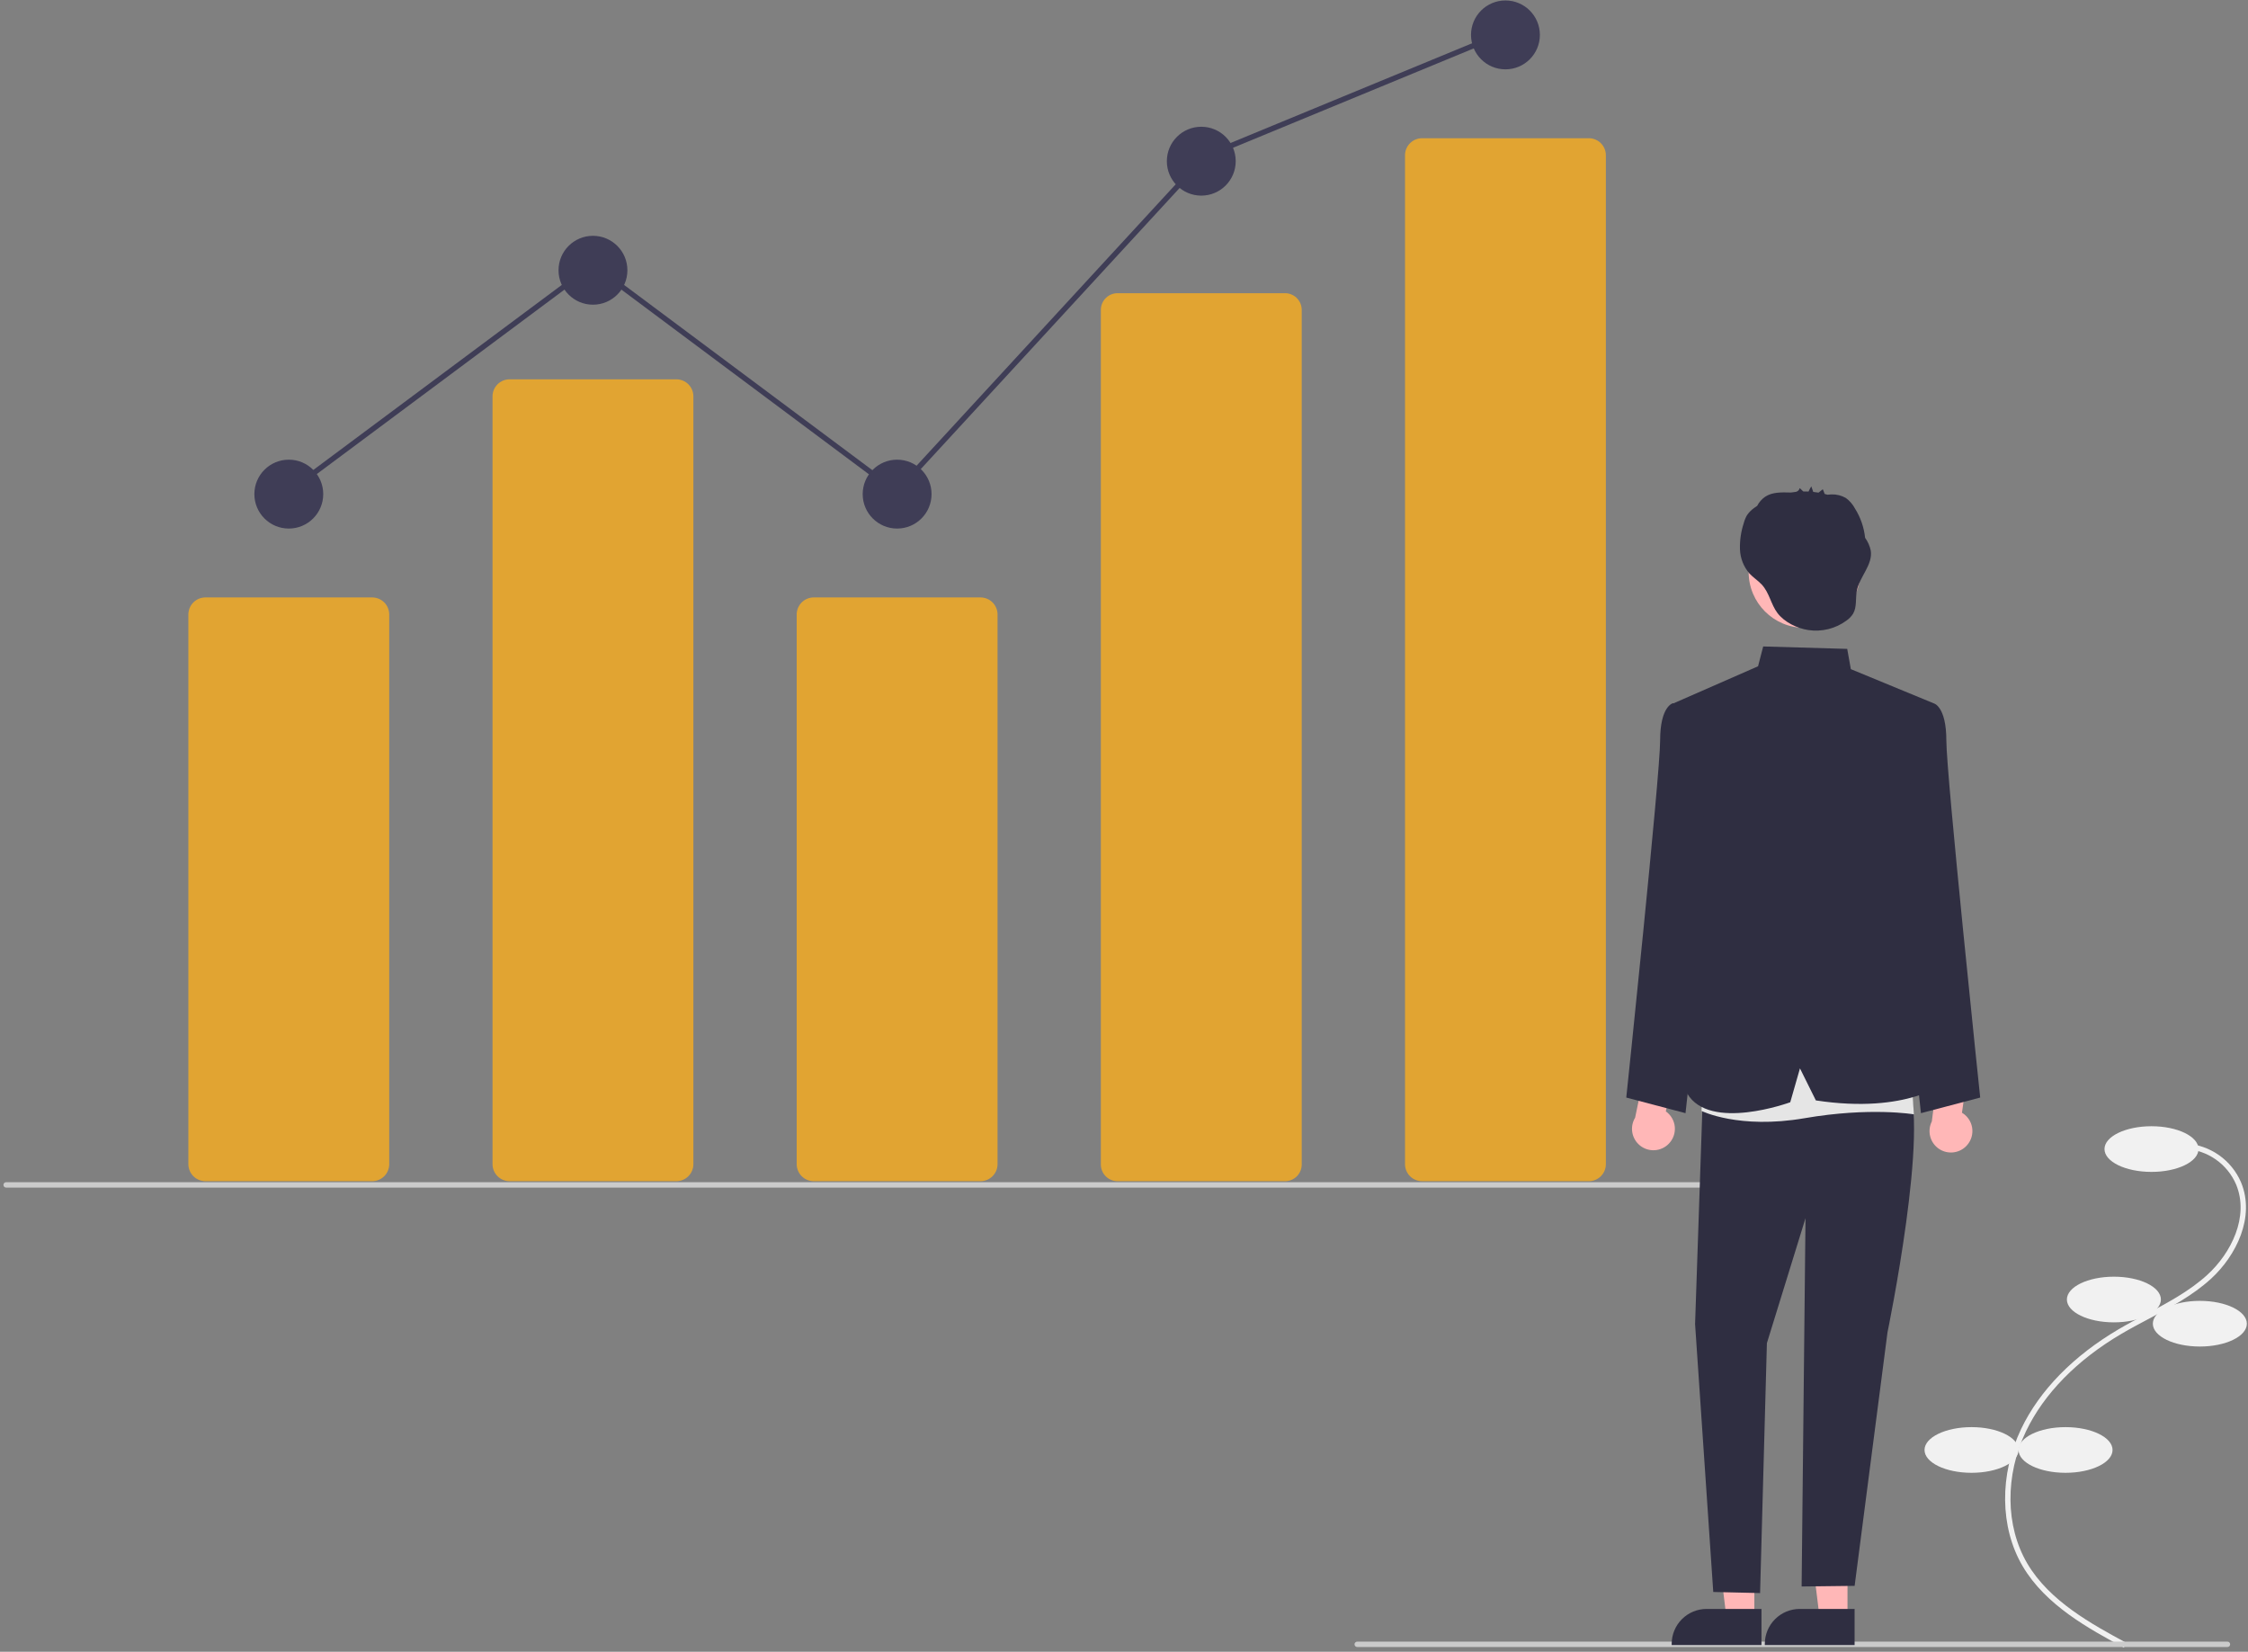
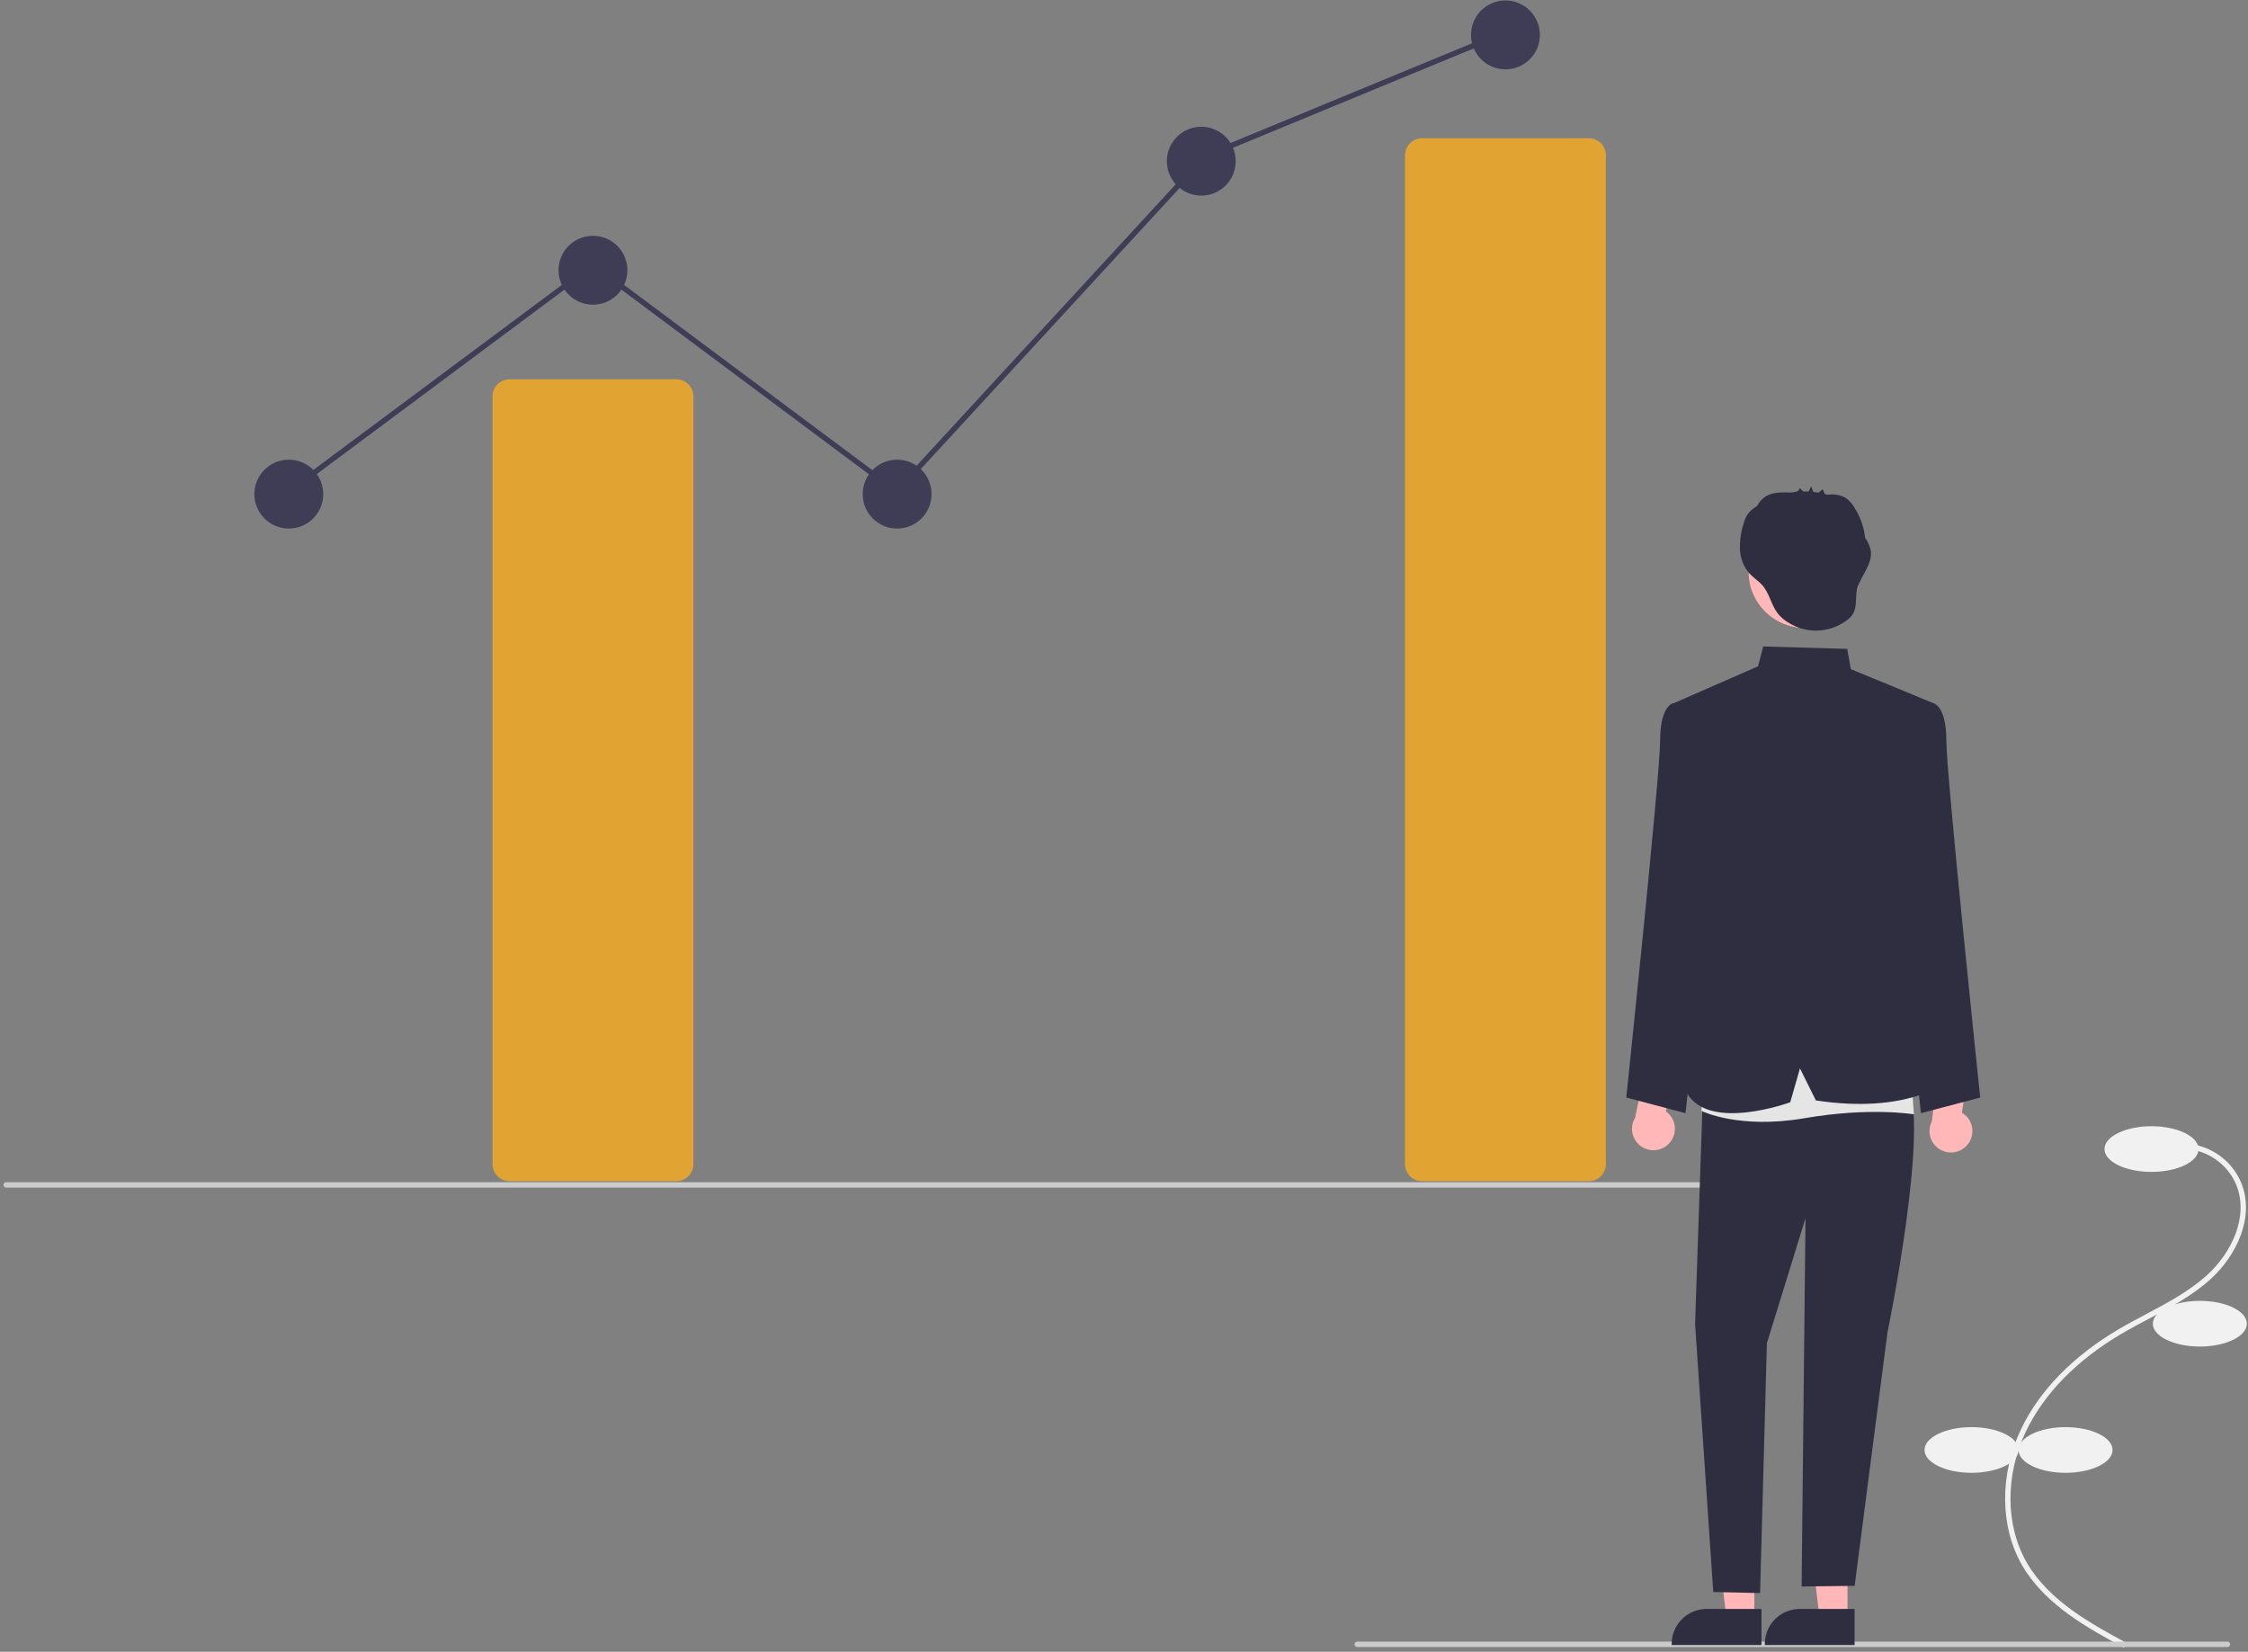
<svg xmlns="http://www.w3.org/2000/svg" width="490" height="360" viewBox="0 0 490 360" fill="none">
  <rect x="0" y="0" width="490" height="360" fill="#808080" stroke="none" />
  <g clip-path="url(#clip0_198_1131)">
    <path d="M462.947 359.1L463.504 358.07C456.037 354.031 446.744 349.005 441.89 340.757C437.106 332.626 436.998 321.585 441.61 311.942C445.535 303.735 452.745 296.382 462.46 290.678C464.376 289.553 466.388 288.487 468.333 287.456C473.035 284.964 477.898 282.386 481.907 278.73C487.429 273.693 491.607 265.242 488.493 257.714C487.469 255.311 485.792 253.243 483.652 251.746C481.512 250.248 478.995 249.381 476.387 249.242L476.321 250.412C478.71 250.538 481.016 251.332 482.977 252.704C484.938 254.075 486.475 255.968 487.414 258.169C490.308 265.165 486.338 273.103 481.118 277.864C477.218 281.421 472.423 283.963 467.785 286.421C465.828 287.458 463.805 288.531 461.867 289.669C451.95 295.491 444.58 303.018 440.554 311.436C435.776 321.426 435.902 332.889 440.881 341.351C445.9 349.88 455.352 354.993 462.947 359.1Z" fill="#F1F1F1" />
    <path d="M468.965 255.415C474.623 255.415 479.211 253.187 479.211 250.438C479.211 247.689 474.623 245.461 468.965 245.461C463.306 245.461 458.719 247.689 458.719 250.438C458.719 253.187 463.306 255.415 468.965 255.415Z" fill="#F1F1F1" />
-     <path d="M460.769 288.206C466.428 288.206 471.015 285.978 471.015 283.229C471.015 280.48 466.428 278.252 460.769 278.252C455.111 278.252 450.523 280.48 450.523 283.229C450.523 285.978 455.111 288.206 460.769 288.206Z" fill="#F1F1F1" />
    <path d="M479.504 293.476C485.162 293.476 489.75 291.247 489.75 288.499C489.75 285.75 485.162 283.521 479.504 283.521C473.845 283.521 469.258 285.75 469.258 288.499C469.258 291.247 473.845 293.476 479.504 293.476Z" fill="#F1F1F1" />
    <path d="M450.23 320.996C455.889 320.996 460.476 318.768 460.476 316.019C460.476 313.27 455.889 311.042 450.23 311.042C444.572 311.042 439.984 313.27 439.984 316.019C439.984 318.768 444.572 320.996 450.23 320.996Z" fill="#F1F1F1" />
    <path d="M429.738 320.996C435.397 320.996 439.984 318.768 439.984 316.019C439.984 313.27 435.397 311.042 429.738 311.042C424.079 311.042 419.492 313.27 419.492 316.019C419.492 318.768 424.079 320.996 429.738 320.996Z" fill="#F1F1F1" />
-     <path d="M81.129 257.44H44.774C43.789 257.439 42.846 257.048 42.15 256.351C41.453 255.655 41.062 254.711 41.06 253.727V133.924C41.062 132.94 41.453 131.996 42.15 131.3C42.846 130.604 43.789 130.212 44.774 130.211H81.129C82.114 130.212 83.057 130.604 83.754 131.3C84.45 131.996 84.841 132.94 84.842 133.924V253.727C84.841 254.711 84.45 255.655 83.754 256.351C83.057 257.048 82.114 257.439 81.129 257.44Z" fill="#E1A432" />
    <path d="M147.426 257.441H111.071C110.086 257.44 109.142 257.048 108.446 256.352C107.75 255.656 107.359 254.712 107.357 253.727V86.384C107.359 85.4 107.75 84.456 108.446 83.76C109.142 83.064 110.086 82.672 111.071 82.671H147.426C148.41 82.672 149.354 83.064 150.05 83.76C150.746 84.456 151.138 85.4 151.139 86.384V253.727C151.138 254.712 150.746 255.656 150.05 256.352C149.354 257.048 148.41 257.44 147.426 257.441Z" fill="#E1A432" />
-     <path d="M213.725 257.44H177.37C176.385 257.439 175.441 257.048 174.745 256.351C174.049 255.655 173.657 254.711 173.656 253.727V133.924C173.657 132.94 174.049 131.996 174.745 131.3C175.441 130.604 176.385 130.212 177.37 130.211H213.725C214.709 130.212 215.653 130.604 216.349 131.3C217.045 131.996 217.437 132.94 217.438 133.924V253.727C217.437 254.711 217.045 255.655 216.349 256.351C215.653 257.048 214.709 257.439 213.725 257.44Z" fill="#E1A432" />
-     <path d="M280.024 257.441H243.668C242.706 257.462 241.775 257.1 241.079 256.436C240.383 255.771 239.979 254.858 239.955 253.896V67.45C239.979 66.488 240.383 65.575 241.079 64.91C241.775 64.246 242.706 63.884 243.668 63.905H280.024C280.986 63.884 281.917 64.246 282.613 64.91C283.309 65.575 283.713 66.488 283.737 67.45V253.896C283.713 254.858 283.309 255.771 282.613 256.436C281.917 257.1 280.986 257.462 280.024 257.441Z" fill="#E1A432" />
    <path d="M346.32 257.44H309.965C308.981 257.439 308.037 257.048 307.341 256.352C306.645 255.655 306.253 254.711 306.252 253.727V33.84C306.253 32.855 306.645 31.911 307.341 31.215C308.037 30.519 308.981 30.127 309.965 30.126H346.32C347.305 30.127 348.249 30.519 348.945 31.215C349.641 31.911 350.033 32.855 350.034 33.84V253.727C350.033 254.711 349.641 255.655 348.945 256.352C348.249 257.048 347.305 257.439 346.32 257.44Z" fill="#E1A432" />
    <path d="M62.951 115.198C67.096 115.198 70.456 111.838 70.456 107.692C70.456 103.546 67.096 100.186 62.951 100.186C58.806 100.186 55.445 103.546 55.445 107.692C55.445 111.838 58.806 115.198 62.951 115.198Z" fill="#3F3D56" />
    <path d="M129.25 66.407C133.395 66.407 136.755 63.047 136.755 58.901C136.755 54.755 133.395 51.395 129.25 51.395C125.104 51.395 121.744 54.755 121.744 58.901C121.744 63.047 125.104 66.407 129.25 66.407Z" fill="#3F3D56" />
    <path d="M195.546 115.198C199.692 115.198 203.052 111.838 203.052 107.692C203.052 103.546 199.692 100.186 195.546 100.186C191.401 100.186 188.041 103.546 188.041 107.692C188.041 111.838 191.401 115.198 195.546 115.198Z" fill="#3F3D56" />
    <path d="M261.845 42.637C265.99 42.637 269.351 39.276 269.351 35.13C269.351 30.985 265.99 27.624 261.845 27.624C257.7 27.624 254.34 30.985 254.34 35.13C254.34 39.276 257.7 42.637 261.845 42.637Z" fill="#3F3D56" />
    <path d="M328.144 15.113C332.289 15.113 335.65 11.753 335.65 7.607C335.65 3.461 332.289 0.101 328.144 0.101C323.999 0.101 320.639 3.461 320.639 7.607C320.639 11.753 323.999 15.113 328.144 15.113Z" fill="#3F3D56" />
    <path d="M388.923 258.834H1.335C1.18 258.834 1.031 258.772 0.921 258.663C0.812 258.553 0.75 258.404 0.75 258.249C0.75 258.093 0.812 257.944 0.921 257.835C1.031 257.725 1.18 257.663 1.335 257.663H388.923C389.078 257.663 389.227 257.725 389.337 257.835C389.447 257.944 389.508 258.093 389.508 258.249C389.508 258.404 389.447 258.553 389.337 258.663C389.227 258.772 389.078 258.834 388.923 258.834Z" fill="#CBCBCB" />
    <path d="M485.527 358.964H295.832C295.676 358.964 295.527 358.902 295.418 358.793C295.308 358.683 295.246 358.534 295.246 358.379C295.246 358.223 295.308 358.074 295.418 357.964C295.527 357.855 295.676 357.793 295.832 357.793H485.527C485.682 357.793 485.831 357.855 485.941 357.964C486.051 358.074 486.112 358.223 486.112 358.379C486.112 358.534 486.051 358.683 485.941 358.793C485.831 358.902 485.682 358.964 485.527 358.964Z" fill="#CBCBCB" />
    <path d="M363.708 249.317C364.19 248.839 364.56 248.261 364.794 247.623C365.028 246.986 365.119 246.305 365.062 245.629C365.004 244.952 364.799 244.297 364.46 243.709C364.122 243.12 363.658 242.613 363.103 242.223L365.405 231.865L359.452 228.931L356.407 243.604C355.813 244.581 355.599 245.741 355.804 246.866C356.01 247.99 356.62 249 357.52 249.704C358.42 250.409 359.547 250.758 360.688 250.687C361.828 250.615 362.903 250.128 363.708 249.317Z" fill="#FFB7B7" />
    <path d="M428.804 249.544C429.247 249.03 429.572 248.425 429.756 247.771C429.94 247.118 429.978 246.432 429.868 245.762C429.758 245.092 429.503 244.454 429.12 243.894C428.737 243.333 428.236 242.864 427.652 242.518L429.146 232.013L422.984 229.548L421.083 244.413C420.567 245.433 420.443 246.606 420.735 247.711C421.026 248.817 421.713 249.776 422.665 250.409C423.617 251.041 424.767 251.302 425.899 251.143C427.031 250.984 428.064 250.415 428.804 249.544Z" fill="#FFB7B7" />
    <path d="M382.401 352.648L376.331 352.648L373.443 329.231L382.402 329.232L382.401 352.648Z" fill="#FFB7B7" />
    <path d="M383.95 358.532L364.377 358.532V358.284C364.377 356.263 365.18 354.326 366.608 352.897C368.037 351.468 369.975 350.665 371.995 350.665L383.95 350.666L383.95 358.532Z" fill="#2F2E41" />
    <path d="M402.702 352.648L396.632 352.648L393.744 329.231L402.703 329.232L402.702 352.648Z" fill="#FFB7B7" />
    <path d="M404.251 358.532L384.678 358.532V358.284C384.678 356.263 385.481 354.326 386.909 352.897C388.338 351.468 390.276 350.665 392.296 350.665L404.251 350.666L404.251 358.532Z" fill="#2F2E41" />
    <path d="M414.925 155.641L421.47 153.278C421.47 153.278 424.248 153.868 424.248 161.403C424.248 168.938 431.627 239.213 431.627 239.213L418.714 242.613L411.416 175.94L414.925 155.641Z" fill="#2F2E41" />
    <path d="M371.184 155.641L364.639 153.278C364.639 153.278 361.861 153.868 361.861 161.403C361.861 168.938 354.482 239.213 354.482 239.213L367.395 242.613L374.693 175.94L371.184 155.641Z" fill="#2F2E41" />
    <path d="M371.27 235.788L369.48 288.577L373.442 346.97L383.648 347.206L385.133 292.735L393.55 265.5L392.701 345.774L404.258 345.636L411.416 290.408C411.416 290.408 420.868 244.702 415.626 235.788L391.486 227.76L371.27 235.788Z" fill="#2F2E41" />
    <path d="M371.465 229.428L370.883 242.127C370.883 242.127 379.028 246.18 393.344 243.711C407.66 241.242 417.177 242.87 417.177 242.87L416.078 226.682L371.465 229.428Z" fill="#E5E5E5" />
    <path d="M364.379 153.466L383.204 145.216L384.327 140.895L402.641 141.425L403.432 145.839L421.469 153.278L413.522 180.915L414.337 200.356L424.247 235.789C424.247 235.789 415.888 242.889 395.807 239.834L392.341 232.851L390.222 240.236C390.222 240.236 372.612 246.714 367.732 238.281L371.269 177.357L364.379 153.466Z" fill="#2F2E41" />
    <path d="M393.317 136.835C400.033 136.835 405.478 131.39 405.478 124.673C405.478 117.956 400.033 112.511 393.317 112.511C386.601 112.511 381.156 117.956 381.156 124.673C381.156 131.39 386.601 136.835 393.317 136.835Z" fill="#FFB7B7" />
    <path d="M407.768 119.96C407.55 118.97 407.132 118.035 406.539 117.214C406.303 114.942 405.545 112.755 404.324 110.823C403.846 109.919 403.168 109.135 402.34 108.533C401.393 107.987 400.311 107.718 399.218 107.755C399.02 107.751 398.664 107.811 398.343 107.826C398.137 107.762 397.93 107.706 397.722 107.652C397.601 107.383 397.361 106.596 397.294 106.65L396.388 107.369C396.005 107.303 395.62 107.251 395.234 107.21C395.093 106.809 394.952 106.407 394.811 106.006C394.583 106.365 394.383 106.741 394.213 107.131C393.828 107.112 393.443 107.105 393.058 107.111L392.288 106.371C392.243 106.578 392.139 106.766 391.988 106.914C391.837 107.062 391.646 107.162 391.439 107.203C391.085 107.24 390.732 107.287 390.38 107.344C390.352 107.344 390.323 107.344 390.294 107.343C388.398 107.296 386.358 107.211 384.773 108.252C384.031 108.761 383.427 109.447 383.015 110.247C382.821 110.379 382.626 110.51 382.438 110.65C381.802 111.084 381.25 111.63 380.811 112.263C380.492 112.808 380.25 113.395 380.092 114.007C379.486 115.848 379.206 117.78 379.263 119.718C379.328 121.668 380.064 123.537 381.346 125.008C382.16 125.882 383.193 126.527 384.008 127.4C385.684 129.197 385.999 131.703 387.433 133.605C388.95 135.616 391.718 136.939 394.149 137.319C395.611 137.539 397.102 137.468 398.536 137.111C399.971 136.753 401.32 136.115 402.507 135.234C403.077 134.837 403.561 134.33 403.93 133.742C404.774 132.282 404.417 130.447 404.73 128.79C405.317 125.685 408.281 123.079 407.768 119.96Z" fill="#2F2E41" />
    <path d="M62.551 108.162L61.852 107.223L129.25 57.039L195.333 106.337L262.321 33.597L262.441 33.548L327.453 6.713L327.9 7.796L263.008 34.581L195.479 107.907L129.249 58.5L62.551 108.162Z" fill="#3F3D56" />
  </g>
  <defs>
    <clipPath id="clip0_198_1131">
      <rect width="489" height="359" fill="white" transform="translate(0.75 0.101)" />
    </clipPath>
  </defs>
</svg>